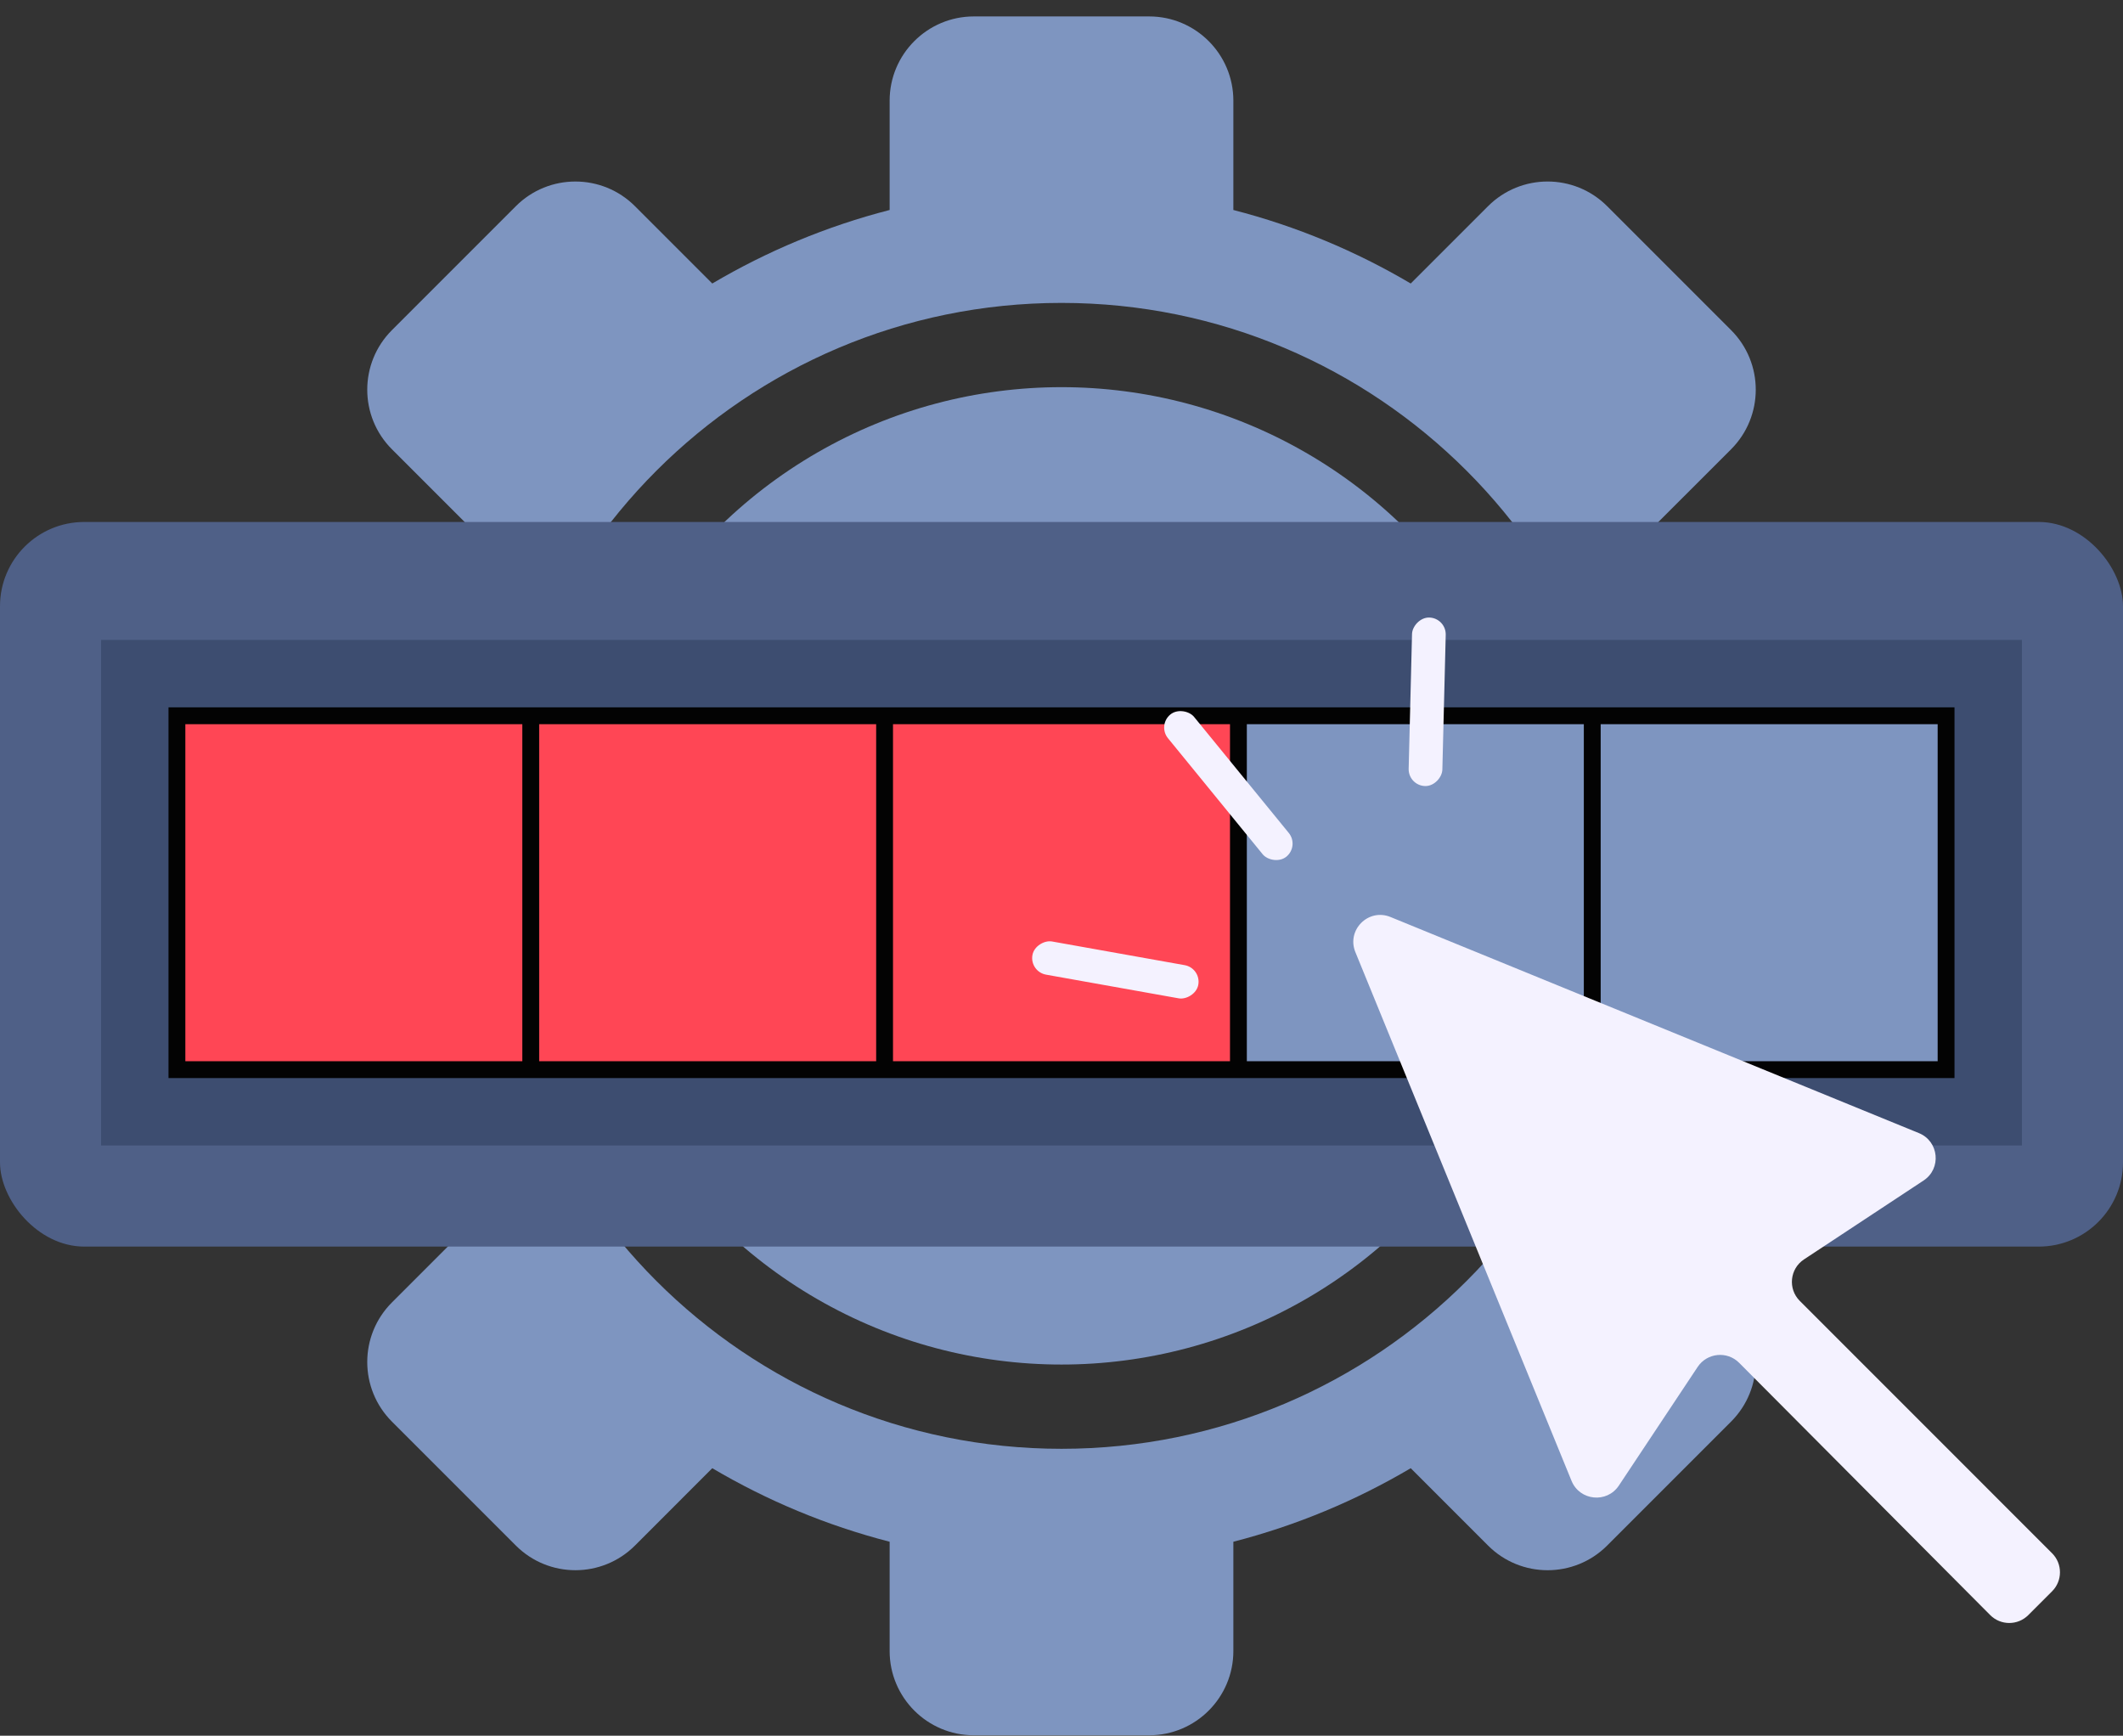
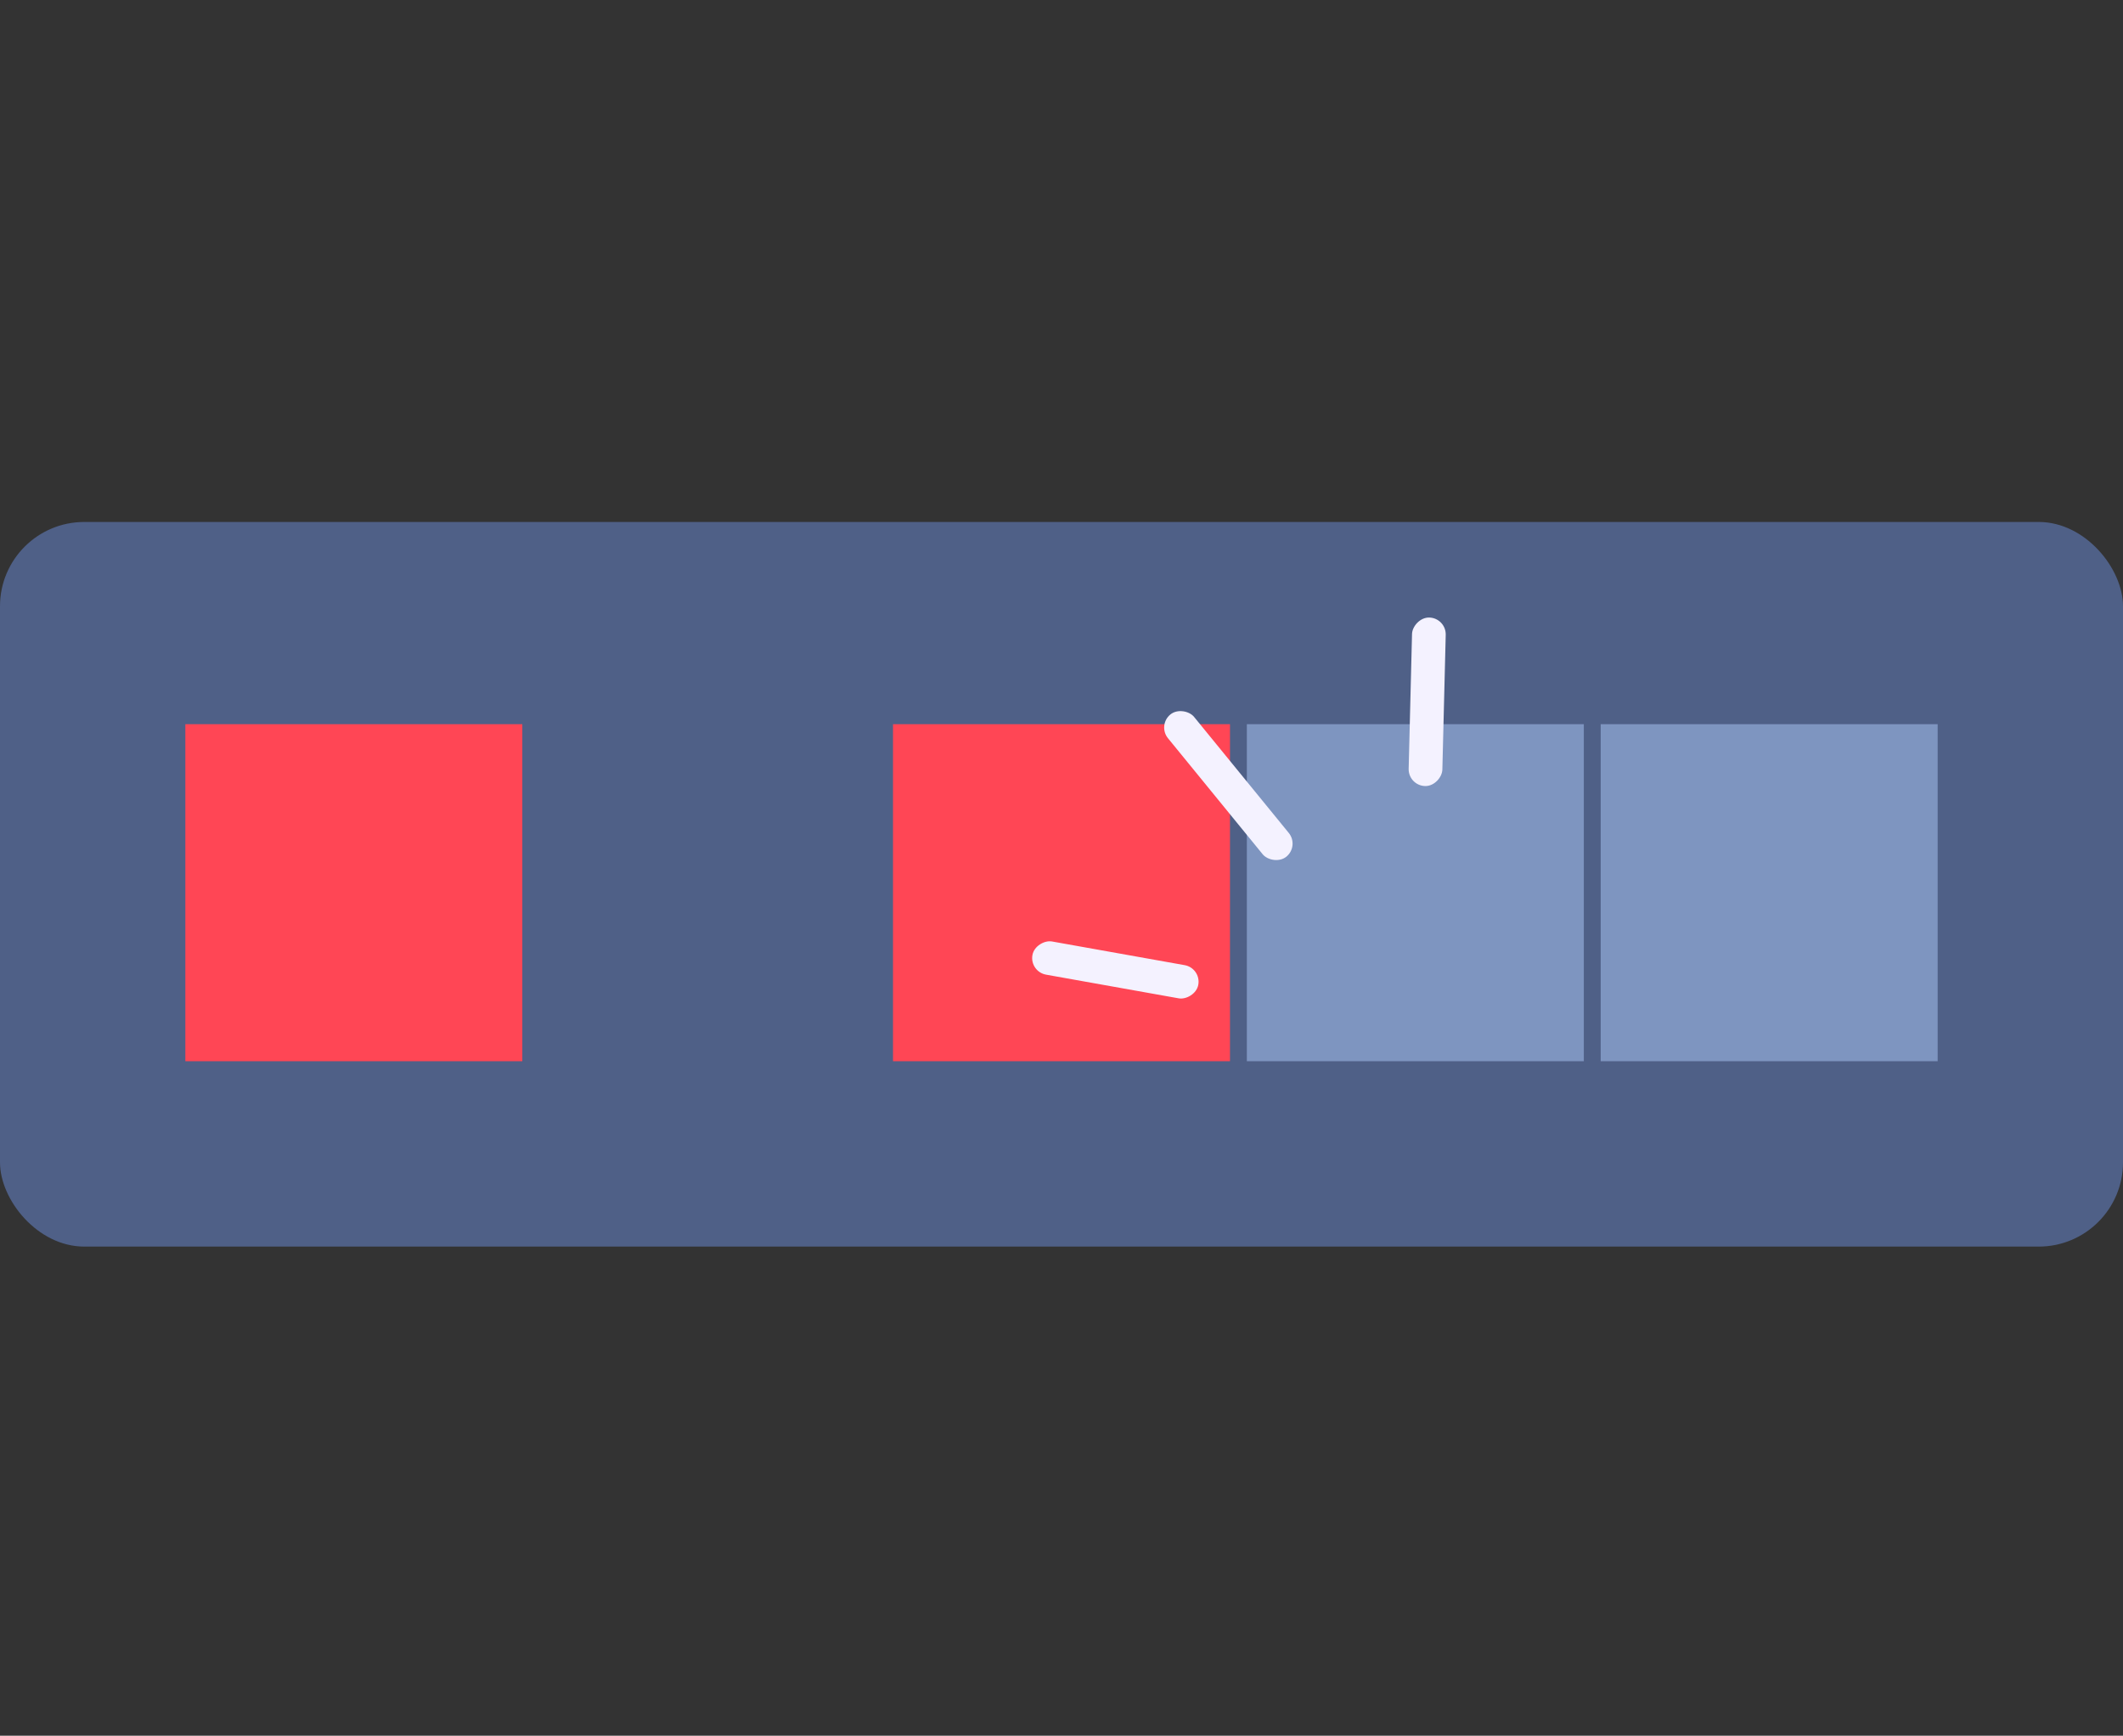
<svg xmlns="http://www.w3.org/2000/svg" width="126" height="103" viewBox="0 0 126 103" fill="none">
  <rect x="0" y="0" width="126" height="103" fill="#333333" stroke="none" />
-   <path fill-rule="evenodd" clip-rule="evenodd" d="M73.2 5.975C73.2 3.214 70.962 0.975 68.2 0.975H57.8C55.039 0.975 52.8 3.214 52.8 5.975V12.461C49.057 13.424 45.521 14.906 42.274 16.824L37.686 12.236C35.733 10.284 32.567 10.284 30.615 12.236L23.261 19.59C21.308 21.543 21.308 24.709 23.261 26.661L27.849 31.249C25.931 34.496 24.449 38.032 23.486 41.775H17C14.239 41.775 12 44.014 12 46.775V57.175C12 59.937 14.239 62.175 17 62.175H23.486C24.449 65.919 25.931 69.455 27.849 72.701L23.261 77.29C21.308 79.242 21.308 82.408 23.261 84.361L30.615 91.715C32.567 93.667 35.733 93.667 37.686 91.715L42.274 87.126C45.521 89.045 49.057 90.526 52.8 91.49V97.975C52.8 100.737 55.039 102.975 57.8 102.975H68.2C70.962 102.975 73.2 100.737 73.2 97.975V91.49C76.944 90.526 80.479 89.045 83.726 87.126L88.315 91.715C90.267 93.668 93.433 93.668 95.386 91.715L102.74 84.361C104.692 82.408 104.692 79.243 102.74 77.29L98.151 72.701C100.07 69.455 101.551 65.919 102.515 62.175H109C111.762 62.175 114 59.937 114 57.175V46.775C114 44.014 111.762 41.775 109 41.775H102.515C101.551 38.032 100.07 34.496 98.151 31.249L102.74 26.661C104.692 24.708 104.692 21.542 102.74 19.59L95.386 12.236C93.433 10.283 90.267 10.283 88.315 12.236L83.726 16.824C80.48 14.906 76.944 13.424 73.2 12.461V5.975ZM63 85.975C81.778 85.975 97 70.753 97 51.975C97 33.198 81.778 17.975 63 17.975C44.223 17.975 29 33.198 29 51.975C29 70.753 44.223 85.975 63 85.975Z" fill="#7E95C0" />
-   <circle cx="63" cy="51.975" r="29" fill="#7E95C0" />
  <rect x="0" y="30.975" width="126" height="43" rx="5" fill="#4F6087" />
-   <rect x="8" y="39.975" width="110" height="26" fill="#030303" stroke="#3D4D70" stroke-width="4" />
  <rect x="95" y="42.975" width="20" height="20" fill="#7E95C0" />
-   <rect x="32" y="42.975" width="20" height="20" fill="#FF4655" />
  <rect x="53" y="42.975" width="20" height="20" fill="#FF4655" />
  <rect x="74" y="42.975" width="20" height="20" fill="#7E95C0" />
  <rect x="11" y="42.975" width="20" height="20" fill="#FF4655" />
-   <path d="M113.891 67.242L82.524 54.416C81.213 53.88 79.905 55.188 80.441 56.499L93.271 87.877C93.757 89.063 95.371 89.224 96.08 88.156L100.756 81.116C101.316 80.275 102.506 80.157 103.219 80.873L118.118 95.841C118.741 96.467 119.754 96.468 120.379 95.843L121.791 94.431C122.415 93.808 122.415 92.796 121.791 92.173L106.817 77.198C106.102 76.483 106.223 75.293 107.067 74.736L114.166 70.053C115.237 69.347 115.079 67.728 113.891 67.242Z" fill="#F4F2FF" />
  <rect x="68.686" y="43.032" width="2" height="10.89" rx="1" transform="rotate(-39.224 68.686 43.032)" fill="#F4F2FF" />
  <rect x="61.099" y="57.662" width="2" height="10" rx="1" transform="rotate(-79.88 61.099 57.662)" fill="#F4F2FF" />
  <rect width="2" height="10" rx="1" transform="matrix(-1 -0.025 -0.025 1 85.829 36.671)" fill="#F4F2FF" />
</svg>